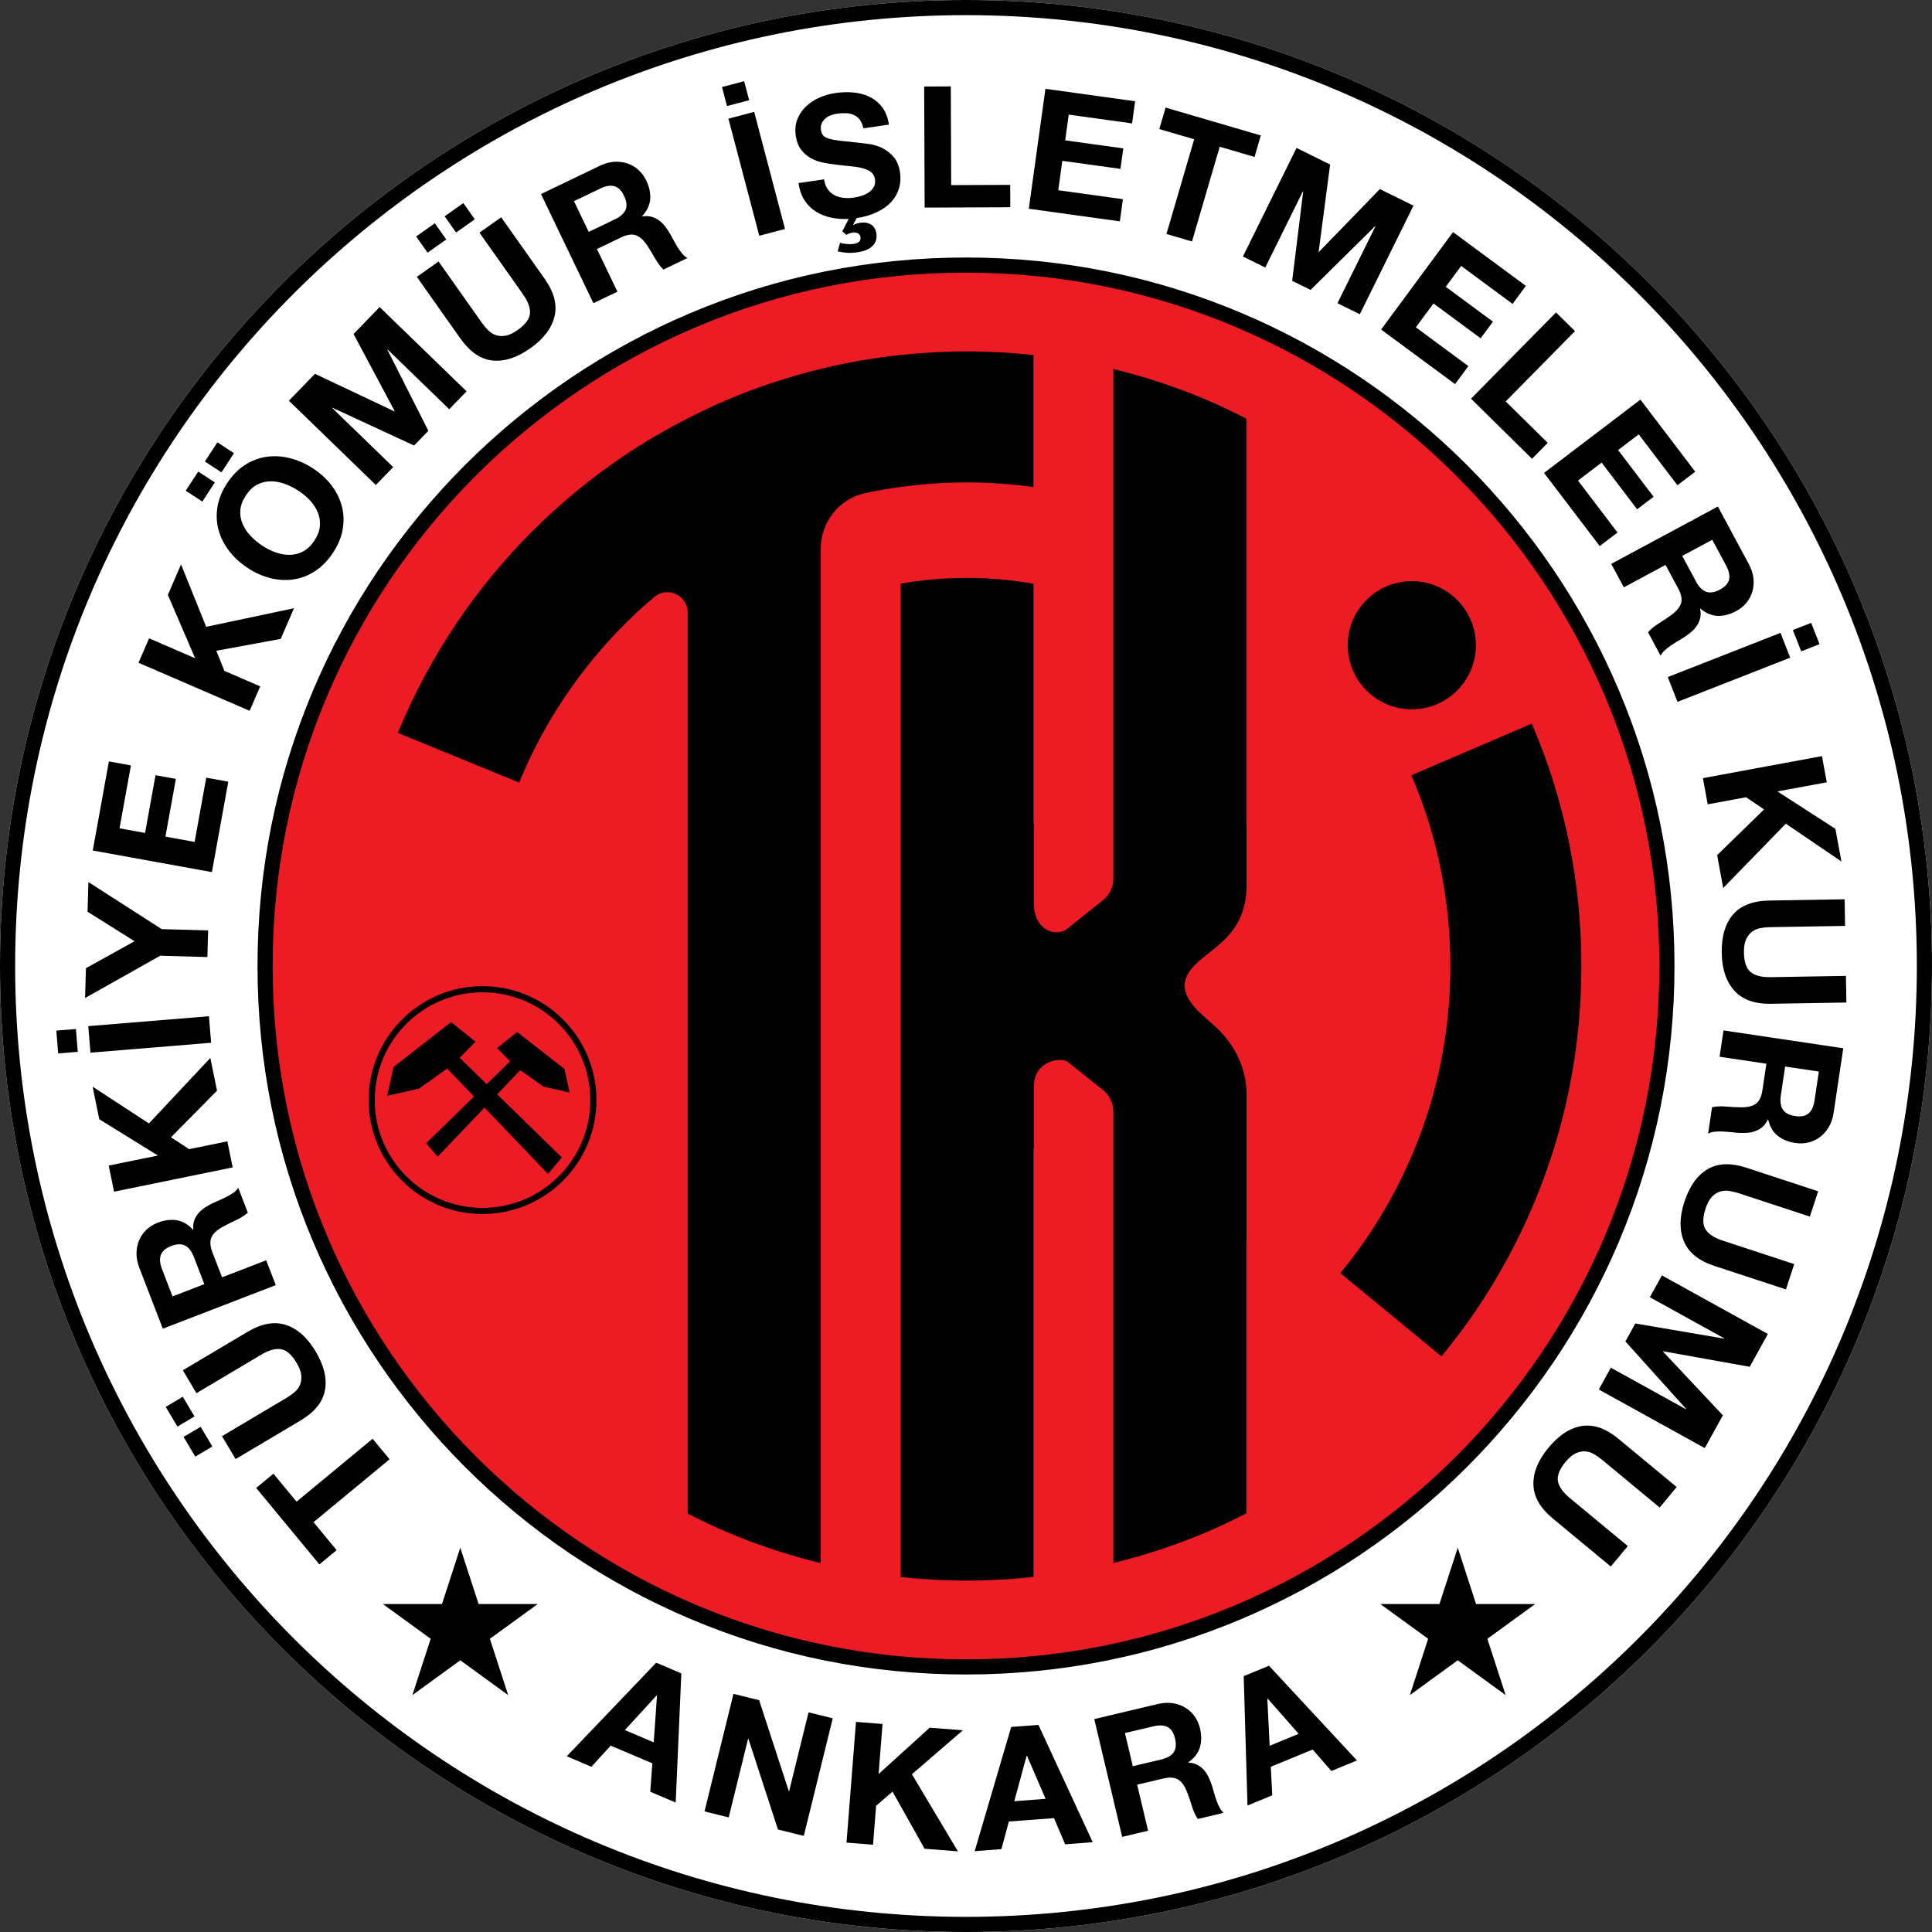
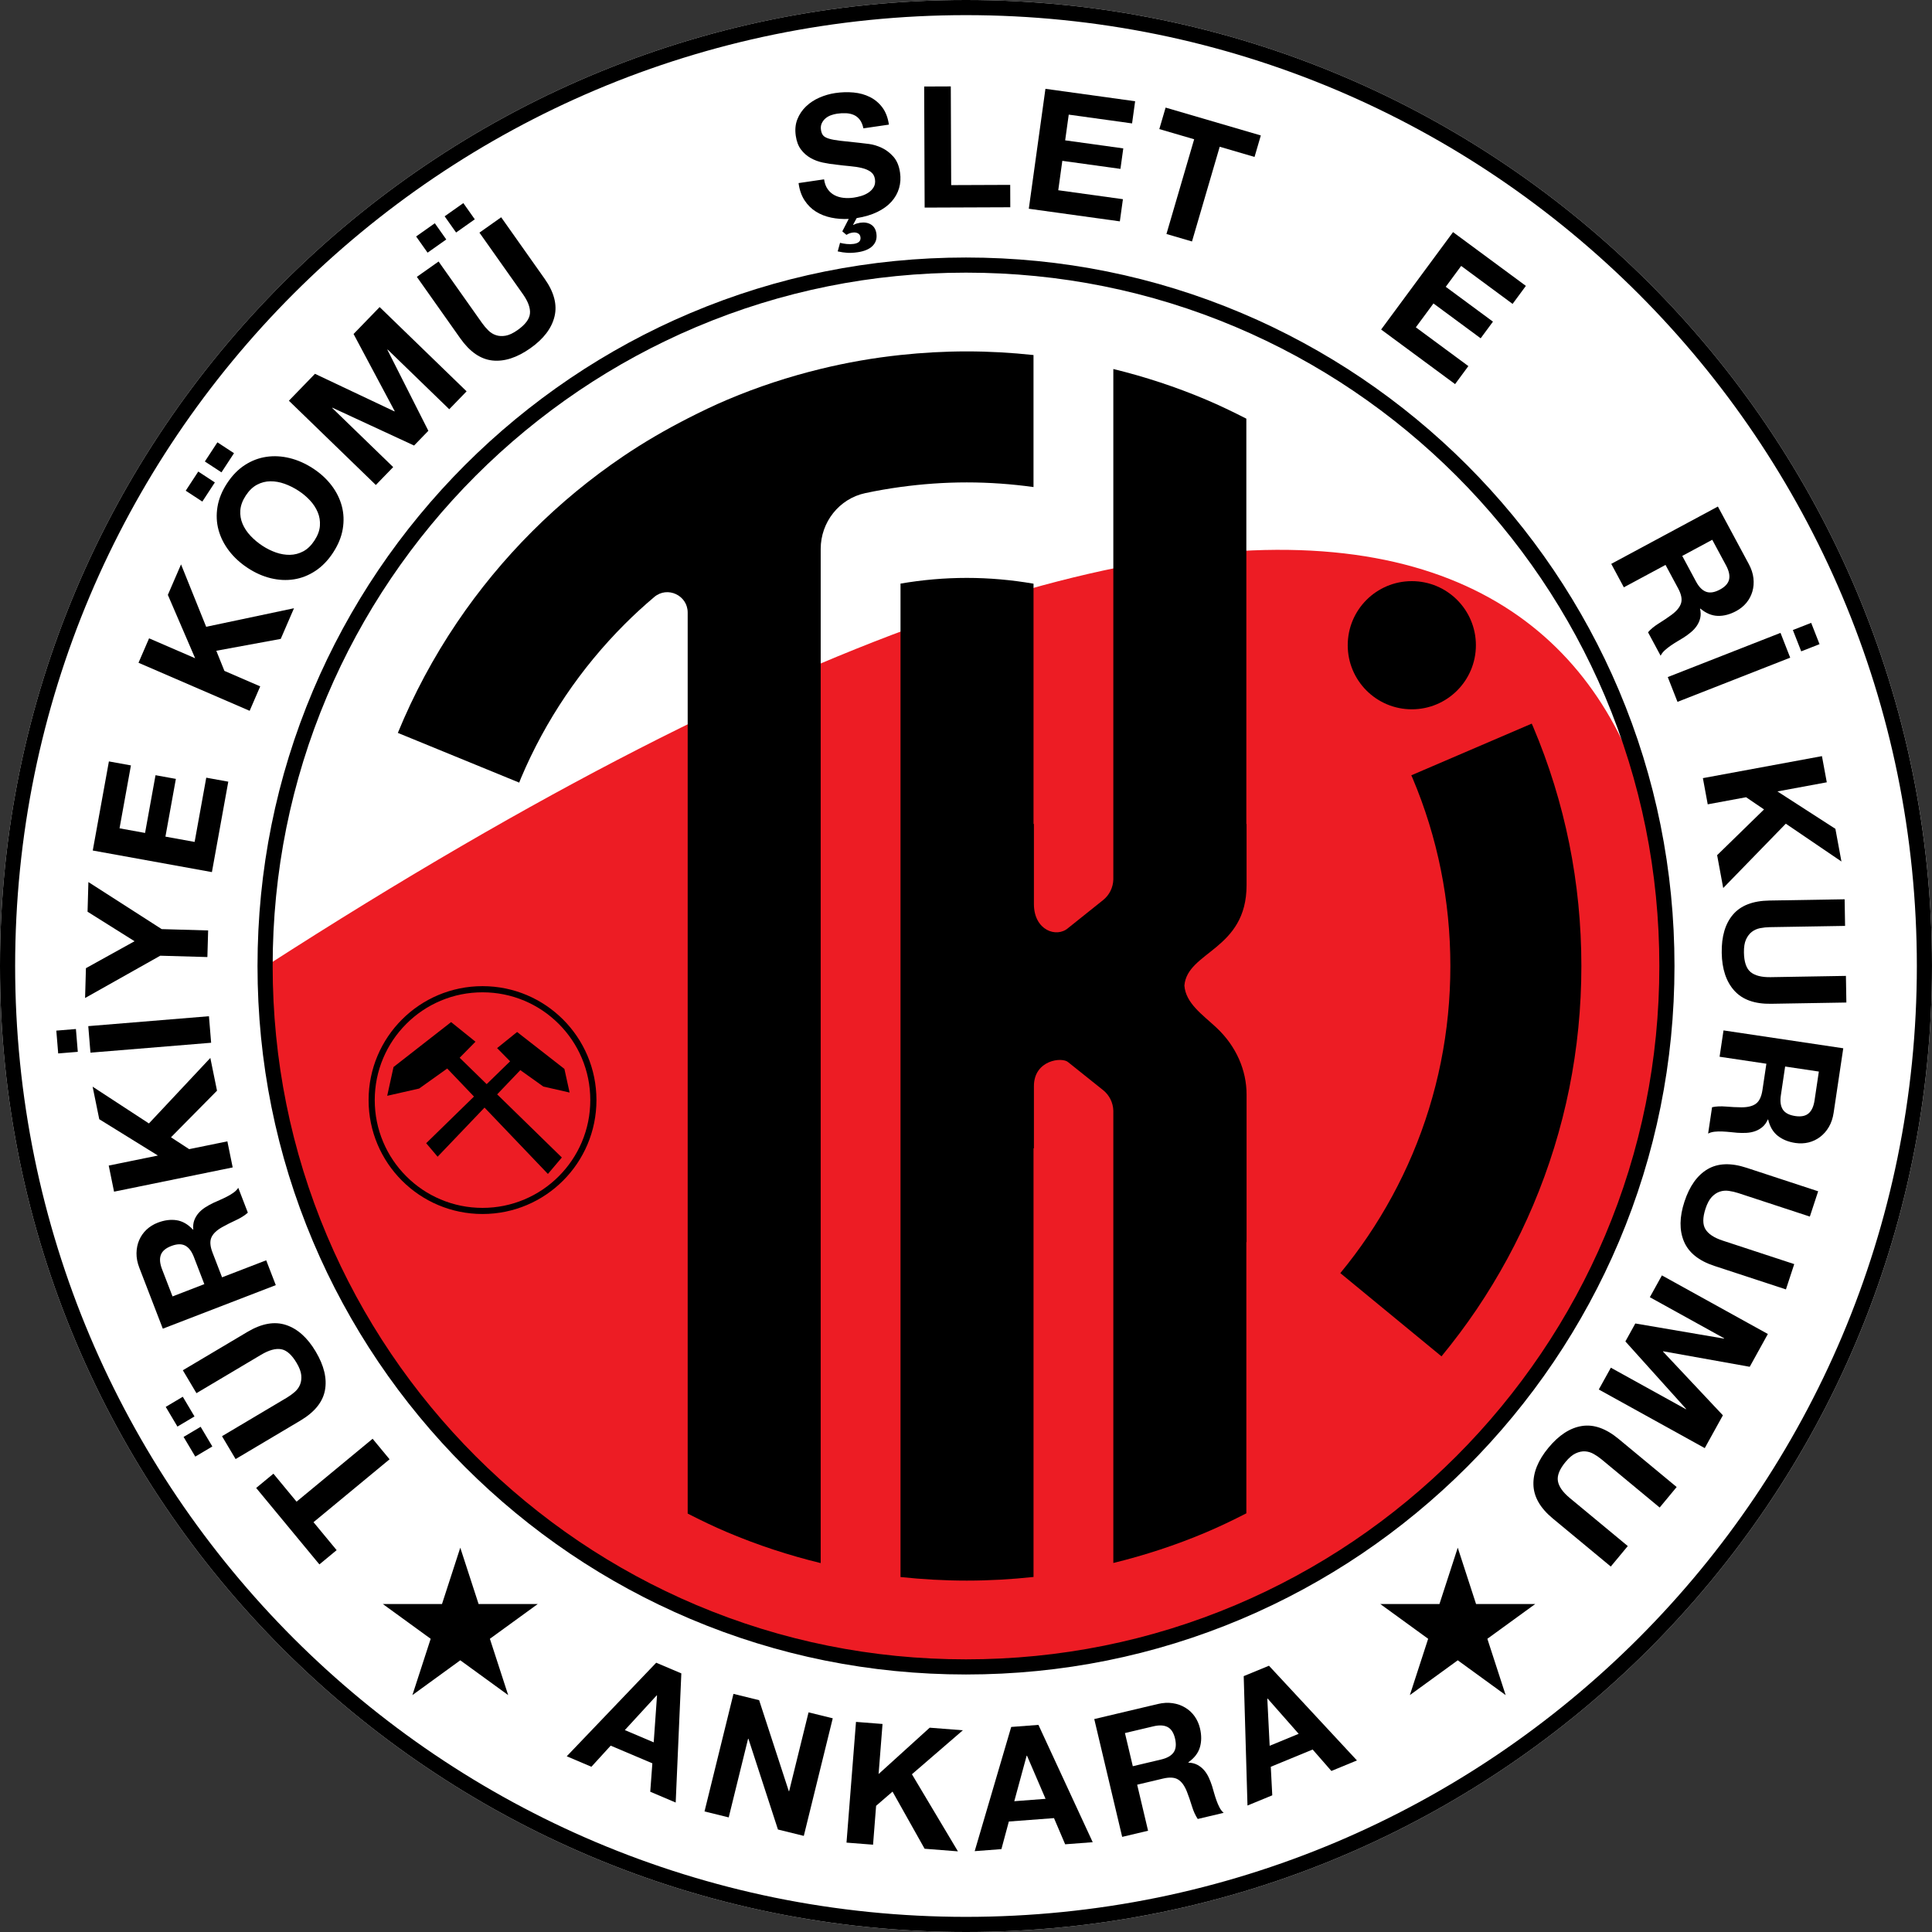
<svg xmlns="http://www.w3.org/2000/svg" version="1.1" id="Layer_1" x="0px" y="0px" width="198.425px" height="198.425px" viewBox="0 0 198.425 198.425" enable-background="new 0 0 198.425 198.425" xml:space="preserve">
  <rect x="0" y="0" width="198.425" height="198.425" fill="#333333" stroke="none" />
  <path fill="#FFFFFF" d="M99.212,0C44.419,0,0,44.419,0,99.211c0,54.795,44.419,99.214,99.212,99.214  c54.794,0,99.213-44.419,99.213-99.214C198.425,44.419,154.006,0,99.212,0" />
-   <path fill="#ED1C24" d="M171.303,99.212c0,39.757-32.229,71.987-71.985,71.987c-39.758,0-71.987-32.23-71.987-71.987  s32.229-71.987,71.987-71.987C139.074,27.226,171.303,59.456,171.303,99.212" />
+   <path fill="#ED1C24" d="M171.303,99.212c0,39.757-32.229,71.987-71.985,71.987c-39.758,0-71.987-32.23-71.987-71.987  C139.074,27.226,171.303,59.456,171.303,99.212" />
  <path d="M157.462,74.649c-0.047-0.111-0.102-0.219-0.147-0.329l-12.368,5.308c0.037,0.086,0.079,0.17,0.117,0.257  c2.585,6.111,3.895,12.614,3.895,19.327s-1.31,13.215-3.895,19.328c-1.244,2.938-2.784,5.774-4.577,8.429  c-0.88,1.303-1.826,2.568-2.83,3.785l10.391,8.549c1.276-1.55,2.479-3.157,3.601-4.813c2.278-3.374,4.234-6.979,5.814-10.715  c3.285-7.767,4.951-16.03,4.951-24.563S160.747,82.417,157.462,74.649" />
  <path d="M99.291,49.545c2.313,0,4.601,0.167,6.855,0.477V36.465c-2.263-0.243-4.548-0.375-6.855-0.375  c-2.29,0-4.559,0.129-6.805,0.369c-2.772,0.294-5.506,0.773-8.197,1.429c-3.256,0.793-6.45,1.837-9.561,3.153  c-1.389,0.587-2.752,1.244-4.1,1.933c-2.276,1.163-4.495,2.451-6.614,3.883c-3.347,2.261-6.495,4.859-9.358,7.721  c-2.862,2.862-5.46,6.01-7.721,9.358c-2.403,3.557-4.448,7.371-6.07,11.324c0.003,0.007,0.004,0.011,0.007,0.017l12.453,5.101  c0.068-0.164,0.125-0.33,0.194-0.493c1.243-2.939,2.783-5.775,4.576-8.429c1.779-2.635,3.823-5.112,6.075-7.364  c0.969-0.968,1.981-1.896,3.03-2.78c1.353-1.142,3.428-0.169,3.428,1.601v8.615v15.935v39.434v12.867v15.687  c1.348,0.69,2.711,1.347,4.1,1.934c3.111,1.315,6.305,2.359,9.561,3.152v-13.964v-10.426V93.058v-30.78v-5.901  c0-2.749,1.899-5.164,4.588-5.734c1.193-0.254,2.396-0.462,3.609-0.628C94.726,49.71,96.994,49.545,99.291,49.545" />
  <path d="M128.005,71.582V58.697V42.999c-1.364-0.698-2.744-1.363-4.151-1.959c-3.095-1.309-6.271-2.349-9.51-3.141v13.97v10.43  v28.03c-0.023,0.82-0.4,1.593-1.048,2.111l-3.579,2.863c-1.199,1.065-3.529,0.241-3.529-2.448v-4.381v-3.852h-0.04V59.948  c-2.247-0.388-4.535-0.595-6.856-0.595c-2.304,0-4.574,0.204-6.805,0.586v24.683v11.793v0.528v20.992v20.55v9.924v13.559  c2.247,0.237,4.515,0.368,6.805,0.368c2.307,0,4.593-0.133,6.856-0.375v-13.558v-9.926v-20.542h0.04v-6.387  c0-2.69,2.918-3.026,3.529-2.448l3.579,2.862c0.647,0.518,1.024,1.291,1.048,2.11v22.053v10.431v13.969  c3.238-0.792,6.415-1.832,9.51-3.141c1.407-0.596,2.787-1.261,4.151-1.959v-15.698v-12.153h0.023v-15.172  c0-2.435-1.03-4.94-3.124-6.886c-1.4-1.302-3.139-2.491-3.261-4.3c0.297-3.513,6.385-3.651,6.385-10.304v-2.345v-3.945h-0.023  V71.582z" />
  <path d="M99.212,1.555c6.627,0,13.249,0.668,19.685,1.984c6.268,1.283,12.435,3.197,18.328,5.69  c5.786,2.447,11.367,5.476,16.588,9.003c5.171,3.494,10.034,7.506,14.453,11.926c4.421,4.42,8.433,9.283,11.926,14.454  c3.527,5.221,6.557,10.802,9.004,16.588c2.493,5.893,4.408,12.06,5.689,18.329c1.316,6.434,1.984,13.056,1.984,19.683  c0,6.629-0.668,13.251-1.984,19.684c-1.281,6.27-3.196,12.437-5.689,18.33c-2.447,5.786-5.477,11.367-9.004,16.587  c-3.493,5.172-7.505,10.035-11.926,14.455c-4.419,4.42-9.282,8.431-14.453,11.925c-5.221,3.528-10.802,6.557-16.588,9.004  c-5.894,2.492-12.061,4.407-18.328,5.69c-6.436,1.315-13.058,1.983-19.685,1.983c-6.626,0-13.249-0.668-19.683-1.983  c-6.269-1.283-12.436-3.198-18.329-5.69c-5.786-2.447-11.367-5.476-16.588-9.004c-5.171-3.494-10.034-7.505-14.454-11.925  c-4.419-4.42-8.431-9.283-11.925-14.455c-3.527-5.22-6.557-10.801-9.004-16.587c-2.493-5.894-4.407-12.061-5.689-18.33  c-1.317-6.433-1.985-13.055-1.985-19.684c0-6.626,0.668-13.249,1.985-19.683C4.822,73.26,6.736,67.093,9.229,61.2  c2.447-5.786,5.477-11.367,9.004-16.588c3.494-5.171,7.506-10.034,11.925-14.454c4.42-4.42,9.283-8.432,14.454-11.926  c5.221-3.527,10.802-6.556,16.588-9.003c5.893-2.493,12.06-4.407,18.329-5.69C85.963,2.223,92.586,1.555,99.212,1.555 M99.212,0  C44.419,0,0,44.419,0,99.211c0,54.795,44.419,99.214,99.212,99.214c54.794,0,99.212-44.419,99.212-99.214  C198.424,44.419,154.006,0,99.212,0" />
  <polygon points="34.574,159.207 32.803,160.672 26.31,152.82 28.082,151.355 30.457,154.228 38.269,147.768 40.011,149.875   32.199,156.335 " />
  <path d="M17.022,144.494l1.752-1.041l1.201,2.022l-1.751,1.041L17.022,144.494z M29.376,136.082c1.184,0.391,2.2,1.3,3.048,2.727  c0.86,1.448,1.176,2.775,0.949,3.984s-1.07,2.245-2.527,3.111l-6.648,3.949l-1.397-2.35l6.648-3.949  c0.29-0.173,0.56-0.367,0.809-0.582c0.25-0.216,0.435-0.468,0.555-0.755s0.162-0.614,0.128-0.979  c-0.034-0.364-0.194-0.787-0.479-1.265c-0.498-0.839-1.029-1.307-1.593-1.404c-0.564-0.097-1.245,0.092-2.044,0.566l-6.648,3.95  l-1.397-2.352l6.648-3.95C26.876,135.926,28.191,135.69,29.376,136.082 M18.855,147.579l1.752-1.041l1.201,2.021l-1.752,1.041  L18.855,147.579z" />
  <path d="M14.309,130.206c-0.2-0.52-0.297-1.021-0.29-1.503c0.008-0.481,0.1-0.927,0.277-1.339c0.178-0.411,0.429-0.769,0.753-1.074  c0.324-0.304,0.708-0.544,1.152-0.715c0.683-0.262,1.329-0.346,1.938-0.252c0.609,0.095,1.169,0.418,1.679,0.968l0.033-0.012  c-0.034-0.348-0.002-0.66,0.097-0.935c0.1-0.273,0.246-0.523,0.44-0.748c0.193-0.224,0.425-0.422,0.695-0.595  c0.269-0.172,0.546-0.325,0.83-0.46c0.181-0.082,0.393-0.176,0.638-0.283c0.245-0.105,0.492-0.224,0.742-0.351  c0.249-0.127,0.479-0.265,0.689-0.415c0.21-0.149,0.373-0.315,0.49-0.497l0.983,2.552c-0.314,0.282-0.719,0.538-1.216,0.768  c-0.497,0.229-0.965,0.465-1.406,0.71c-0.573,0.32-0.946,0.675-1.12,1.065c-0.173,0.392-0.136,0.905,0.11,1.544l0.983,2.553  l4.535-1.747l0.983,2.55l-11.603,4.473L14.309,130.206z M19.909,129.092c-0.226-0.585-0.524-0.974-0.897-1.166  c-0.373-0.191-0.852-0.176-1.437,0.051c-0.563,0.217-0.916,0.52-1.058,0.912c-0.142,0.39-0.1,0.878,0.125,1.463l1.078,2.796  l3.266-1.261L19.909,129.092z" />
  <polygon points="11.167,119.709 16.219,118.678 10.195,114.949 9.512,111.605 15.296,115.383 21.602,108.654 22.288,112.017   17.561,116.805 19.427,118.023 23.352,117.221 23.898,119.899 11.714,122.39 " />
  <path d="M5.977,108.193l-0.193-2.343l2.013-0.166l0.193,2.344L5.977,108.193z M9.29,108.113l-0.224-2.725l12.394-1.018l0.224,2.725  L9.29,108.113z" />
  <polygon points="8.738,102.5 8.826,99.436 13.819,96.669 8.992,93.638 9.079,90.591 16.607,95.424 21.377,95.561 21.299,98.294   16.459,98.156 " />
  <polygon points="11.185,78.201 13.447,78.611 12.277,85.072 14.899,85.547 15.973,79.617 18.063,79.996 16.99,85.926 19.989,86.469   21.184,79.871 23.446,80.281 21.764,89.569 9.527,87.352 " />
  <polygon points="15.311,65.559 20.042,67.605 17.239,61.099 18.594,57.965 21.174,64.374 30.195,62.469 28.833,65.618   22.216,66.836 23.048,68.904 26.725,70.494 25.64,73.004 14.226,68.069 " />
  <path d="M20.363,48.43l1.704,1.117l-1.287,1.967l-1.705-1.116L20.363,48.43z M22.329,45.429l1.705,1.116l-1.288,1.967l-1.705-1.116  L22.329,45.429z M23.53,56.582c-0.512-0.669-0.874-1.384-1.083-2.145c-0.209-0.762-0.246-1.553-0.112-2.374  c0.135-0.82,0.463-1.629,0.984-2.425c0.528-0.807,1.14-1.434,1.835-1.881c0.695-0.447,1.434-0.727,2.215-0.84  c0.782-0.113,1.581-0.068,2.4,0.135c0.818,0.202,1.615,0.558,2.392,1.066c0.758,0.497,1.388,1.076,1.892,1.738  c0.503,0.662,0.854,1.371,1.054,2.126c0.2,0.756,0.231,1.539,0.094,2.352c-0.136,0.813-0.468,1.622-0.996,2.429  c-0.521,0.796-1.129,1.422-1.822,1.877c-0.693,0.456-1.426,0.743-2.198,0.862c-0.772,0.119-1.562,0.08-2.37-0.115  c-0.809-0.197-1.592-0.543-2.35-1.039C24.688,57.84,24.043,57.25,23.53,56.582 M28.338,56.742c0.48,0.168,0.958,0.249,1.435,0.242  c0.476-0.008,0.932-0.126,1.366-0.355s0.82-0.601,1.157-1.116s0.524-1.017,0.56-1.507c0.036-0.49-0.038-0.954-0.222-1.394  c-0.184-0.44-0.449-0.846-0.795-1.218c-0.346-0.372-0.738-0.701-1.175-0.987c-0.457-0.299-0.932-0.538-1.427-0.716  c-0.494-0.178-0.982-0.264-1.463-0.26s-0.939,0.121-1.373,0.35c-0.435,0.229-0.821,0.601-1.158,1.115  c-0.337,0.515-0.523,1.018-0.56,1.508c-0.036,0.489,0.041,0.956,0.23,1.399c0.188,0.442,0.464,0.855,0.824,1.236  c0.361,0.382,0.769,0.723,1.226,1.021C27.4,56.346,27.859,56.574,28.338,56.742" />
  <polygon points="32.349,38.392 40.514,42.254 40.538,42.229 36.312,34.302 38.991,31.538 47.921,40.192 46.14,42.031 39.811,35.897   39.786,35.922 43.994,44.244 42.527,45.758 34.14,41.874 34.116,41.899 40.382,47.972 38.6,49.81 29.67,41.156 " />
  <path d="M44.658,22.929l1.176,1.665l-1.92,1.356l-1.176-1.664L44.658,22.929z M56.95,32.509c-0.296,1.212-1.122,2.297-2.478,3.255  c-1.375,0.971-2.674,1.391-3.897,1.26c-1.222-0.131-2.323-0.889-3.301-2.273l-4.462-6.316l2.233-1.577l4.462,6.315  c0.194,0.275,0.409,0.529,0.644,0.76c0.235,0.233,0.5,0.397,0.796,0.493c0.296,0.098,0.624,0.114,0.985,0.051  c0.361-0.063,0.769-0.255,1.224-0.576c0.796-0.563,1.221-1.13,1.273-1.7c0.052-0.57-0.19-1.234-0.726-1.993l-4.462-6.315  l2.233-1.578l4.462,6.315C56.908,30.005,57.246,31.298,56.95,32.509 M47.587,20.859l1.176,1.665l-1.92,1.356l-1.176-1.664  L47.587,20.859z" />
-   <path d="M61.607,17.026c0.502-0.241,0.994-0.378,1.475-0.409c0.48-0.031,0.933,0.025,1.356,0.169  c0.424,0.145,0.801,0.366,1.131,0.665c0.33,0.298,0.599,0.662,0.805,1.091c0.316,0.66,0.452,1.297,0.406,1.911  c-0.046,0.615-0.323,1.199-0.83,1.752l0.015,0.031c0.344-0.062,0.657-0.054,0.938,0.023c0.282,0.077,0.542,0.203,0.781,0.378  c0.239,0.175,0.455,0.39,0.648,0.645c0.193,0.255,0.368,0.519,0.525,0.791c0.096,0.174,0.207,0.378,0.333,0.613  c0.126,0.236,0.263,0.473,0.41,0.711c0.147,0.239,0.303,0.457,0.468,0.655c0.166,0.197,0.344,0.346,0.535,0.448l-2.465,1.184  c-0.307-0.29-0.594-0.674-0.862-1.151c-0.268-0.476-0.541-0.925-0.82-1.345c-0.366-0.545-0.75-0.889-1.152-1.031  c-0.403-0.141-0.913-0.063-1.531,0.234l-2.464,1.184l2.104,4.38l-2.465,1.184l-5.385-11.209L61.607,17.026z M63.164,22.52  c0.565-0.271,0.929-0.601,1.09-0.988c0.162-0.387,0.108-0.863-0.164-1.428c-0.261-0.544-0.593-0.871-0.993-0.981  c-0.401-0.11-0.884-0.03-1.449,0.242l-2.7,1.297l1.516,3.155L63.164,22.52z" />
-   <path d="M74.154,8.938l2.273-0.599l0.515,1.953l-2.274,0.6L74.154,8.938z M74.812,12.187l2.644-0.697l3.169,12.025l-2.644,0.696  L74.812,12.187z" />
  <path d="M86.276,24.939c0.195,0.053,0.421,0.094,0.678,0.121c0.256,0.026,0.499,0.024,0.729-0.01  c0.517-0.076,0.747-0.309,0.69-0.699c-0.027-0.184-0.117-0.315-0.269-0.392c-0.152-0.078-0.331-0.102-0.538-0.071  c-0.127,0.018-0.237,0.046-0.332,0.083c-0.094,0.037-0.195,0.088-0.303,0.151l-0.423-0.361l0.659-1.276  c-0.618,0.032-1.217-0.013-1.797-0.133c-0.581-0.121-1.104-0.326-1.569-0.616c-0.465-0.29-0.856-0.678-1.174-1.166  c-0.317-0.487-0.521-1.076-0.61-1.767l2.619-0.384c0.06,0.414,0.186,0.754,0.378,1.019c0.191,0.266,0.423,0.469,0.697,0.611  c0.273,0.142,0.579,0.232,0.919,0.27c0.34,0.038,0.694,0.031,1.062-0.023c0.241-0.035,0.497-0.093,0.766-0.173  c0.27-0.081,0.517-0.196,0.742-0.347c0.224-0.149,0.402-0.337,0.534-0.562c0.131-0.224,0.174-0.492,0.129-0.802  c-0.049-0.333-0.195-0.588-0.438-0.763c-0.242-0.176-0.546-0.308-0.911-0.395c-0.365-0.087-0.773-0.151-1.225-0.19  c-0.451-0.04-0.91-0.09-1.377-0.151c-0.476-0.048-0.945-0.12-1.405-0.217c-0.46-0.097-0.882-0.256-1.266-0.475  c-0.384-0.22-0.711-0.509-0.981-0.869c-0.27-0.359-0.446-0.826-0.53-1.401c-0.093-0.632-0.038-1.2,0.164-1.705  c0.202-0.505,0.498-0.944,0.89-1.318c0.391-0.374,0.851-0.676,1.381-0.906c0.529-0.23,1.07-0.385,1.622-0.466  c0.643-0.094,1.271-0.113,1.884-0.055c0.612,0.057,1.172,0.212,1.679,0.467c0.506,0.254,0.931,0.612,1.274,1.072  c0.343,0.461,0.567,1.046,0.671,1.759l-2.62,0.383c-0.076-0.364-0.198-0.658-0.366-0.879c-0.167-0.222-0.37-0.386-0.609-0.492  c-0.238-0.106-0.505-0.167-0.8-0.183c-0.296-0.015-0.605,0.001-0.927,0.048c-0.218,0.032-0.433,0.087-0.644,0.165  c-0.212,0.078-0.398,0.187-0.56,0.328c-0.161,0.141-0.286,0.309-0.375,0.504s-0.115,0.418-0.077,0.671  c0.035,0.241,0.109,0.43,0.223,0.566c0.113,0.136,0.315,0.247,0.603,0.334c0.289,0.087,0.68,0.159,1.176,0.216  c0.495,0.056,1.142,0.126,1.94,0.208c0.238,0.024,0.57,0.064,0.995,0.119c0.424,0.055,0.856,0.186,1.297,0.391  c0.441,0.206,0.841,0.508,1.198,0.907c0.358,0.4,0.587,0.944,0.688,1.634c0.082,0.563,0.049,1.099-0.099,1.607  c-0.149,0.509-0.408,0.969-0.775,1.381c-0.369,0.412-0.851,0.764-1.448,1.057c-0.597,0.292-1.308,0.505-2.133,0.637l-0.36,0.669  l0.04,0.029c0.096-0.061,0.209-0.11,0.339-0.146c0.129-0.037,0.24-0.062,0.332-0.075c0.448-0.066,0.824-0.003,1.128,0.187  c0.303,0.19,0.486,0.498,0.548,0.923c0.074,0.506-0.055,0.926-0.387,1.263c-0.332,0.335-0.843,0.554-1.533,0.655  c-0.402,0.058-0.757,0.078-1.064,0.059c-0.309-0.02-0.639-0.068-0.99-0.146L86.276,24.939z" />
  <polygon points="97.651,8.875 97.691,19.012 103.753,18.988 103.761,21.287 94.965,21.321 94.917,8.886 " />
  <polygon points="116.583,10.398 116.269,12.675 109.764,11.773 109.397,14.414 115.366,15.241 115.075,17.345 109.105,16.519   108.688,19.538 115.329,20.458 115.013,22.735 105.663,21.439 107.371,9.122 " />
  <polygon points="119.067,13.257 119.714,11.05 129.492,13.911 128.847,16.118 125.27,15.071 122.423,24.8 119.799,24.032   122.646,14.303 " />
-   <polygon points="136.61,16.898 135.431,25.854 135.463,25.87 141.717,19.42 145.168,21.125 139.66,32.274 137.364,31.142   141.268,23.239 141.236,23.225 134.601,29.775 132.712,28.842 133.843,19.669 133.812,19.653 129.947,27.478 127.652,26.343   133.159,15.193 " />
  <polygon points="156.715,29.362 155.35,31.212 150.068,27.312 148.485,29.456 153.333,33.035 152.071,34.744 147.223,31.166   145.413,33.618 150.808,37.6 149.443,39.45 141.848,33.844 149.233,23.839 " />
-   <polygon points="161.757,34.01 154.642,41.229 158.958,45.484 157.345,47.121 151.08,40.947 159.81,32.091 " />
-   <polygon points="174.109,48.445 172.279,49.837 168.305,44.611 166.184,46.223 169.831,51.02 168.14,52.306 164.492,47.509   162.066,49.355 166.125,54.692 164.296,56.084 158.581,48.57 168.479,41.042 " />
  <path d="M179.609,57.93c0.265,0.491,0.423,0.976,0.477,1.455c0.052,0.479,0.017,0.933-0.108,1.363  c-0.125,0.429-0.329,0.816-0.612,1.16c-0.283,0.343-0.635,0.628-1.054,0.853c-0.644,0.347-1.275,0.511-1.89,0.493  c-0.617-0.019-1.212-0.269-1.788-0.75l-0.031,0.016c0.077,0.341,0.084,0.653,0.021,0.939c-0.064,0.284-0.179,0.55-0.343,0.797  c-0.164,0.246-0.369,0.472-0.615,0.676c-0.245,0.205-0.502,0.392-0.767,0.561c-0.169,0.103-0.367,0.223-0.597,0.36  c-0.23,0.137-0.461,0.284-0.692,0.442c-0.231,0.157-0.441,0.323-0.632,0.498c-0.19,0.174-0.331,0.359-0.424,0.554l-1.295-2.409  c0.275-0.32,0.646-0.624,1.11-0.913c0.465-0.289,0.899-0.582,1.307-0.88c0.528-0.39,0.854-0.789,0.978-1.198  s0.022-0.915-0.303-1.519l-1.294-2.408l-4.28,2.301l-1.295-2.409l10.953-5.888L179.609,57.93z M174.193,59.735  c0.297,0.552,0.643,0.9,1.036,1.044s0.866,0.068,1.419-0.229c0.531-0.285,0.844-0.631,0.937-1.036  c0.091-0.405-0.012-0.884-0.309-1.437l-1.419-2.638l-3.083,1.657L174.193,59.735z" />
  <path d="M182.866,64.999l0.996,2.546l-11.576,4.539l-0.999-2.546L182.866,64.999z M186.016,63.97l0.858,2.189l-1.88,0.737  l-0.859-2.189L186.016,63.97z" />
  <polygon points="187.619,80.346 182.551,81.283 188.503,85.124 189.124,88.48 183.41,84.596 176.981,91.205 176.357,87.831   181.174,83.132 179.33,81.879 175.391,82.608 174.894,79.918 187.122,77.658 " />
  <path d="M178.122,101.745c-0.835-0.927-1.266-2.22-1.293-3.879c-0.028-1.684,0.356-2.994,1.153-3.93  c0.797-0.937,2.043-1.419,3.738-1.447l7.732-0.129l0.045,2.734l-7.73,0.129c-0.337,0.005-0.667,0.04-0.992,0.103  c-0.324,0.064-0.609,0.191-0.855,0.38c-0.247,0.19-0.444,0.452-0.597,0.786c-0.151,0.333-0.222,0.778-0.213,1.336  c0.016,0.975,0.245,1.644,0.687,2.009c0.441,0.363,1.126,0.538,2.056,0.522l7.731-0.13l0.046,2.735l-7.732,0.129  C180.215,103.121,178.956,102.672,178.122,101.745" />
  <path d="M188.321,114.295c-0.083,0.552-0.246,1.033-0.489,1.449c-0.243,0.415-0.545,0.759-0.902,1.027  c-0.357,0.27-0.752,0.457-1.185,0.564c-0.433,0.104-0.884,0.122-1.354,0.053c-0.723-0.108-1.327-0.354-1.81-0.737  c-0.483-0.383-0.811-0.939-0.983-1.67l-0.035-0.005c-0.141,0.319-0.323,0.574-0.545,0.764c-0.222,0.19-0.472,0.334-0.752,0.435  c-0.278,0.099-0.578,0.156-0.897,0.174c-0.319,0.016-0.636,0.013-0.948-0.01c-0.198-0.019-0.43-0.04-0.695-0.068  c-0.265-0.028-0.539-0.048-0.818-0.061c-0.279-0.014-0.549-0.006-0.805,0.021c-0.257,0.027-0.479,0.09-0.671,0.191l0.404-2.705  c0.412-0.092,0.891-0.113,1.436-0.068c0.545,0.047,1.069,0.073,1.573,0.077c0.658,0.003,1.158-0.121,1.5-0.374  c0.343-0.255,0.565-0.721,0.666-1.398l0.404-2.705l-4.807-0.717l0.404-2.704l12.299,1.835L188.321,114.295z M182.901,112.5  c-0.093,0.62-0.023,1.105,0.205,1.457c0.23,0.353,0.654,0.573,1.274,0.666c0.597,0.09,1.054-0.002,1.369-0.271  c0.316-0.271,0.521-0.715,0.613-1.335l0.442-2.963l-3.463-0.518L182.901,112.5z" />
  <path d="M172.95,127.504c-0.484-1.147-0.467-2.512,0.051-4.09c0.525-1.599,1.317-2.711,2.378-3.334  c1.061-0.624,2.396-0.671,4.008-0.141l7.346,2.412l-0.854,2.597l-7.347-2.412c-0.32-0.104-0.644-0.18-0.971-0.227  c-0.327-0.046-0.638-0.021-0.933,0.079c-0.296,0.098-0.569,0.279-0.821,0.546c-0.252,0.265-0.464,0.663-0.639,1.191  c-0.305,0.928-0.308,1.636-0.01,2.124s0.888,0.878,1.771,1.167l7.347,2.413l-0.853,2.599l-7.348-2.412  C174.477,129.491,173.435,128.654,172.95,127.504" />
  <polygon points="179.705,140.375 170.813,138.782 170.797,138.813 176.948,145.359 175.086,148.728 164.203,142.708   165.442,140.469 173.154,144.734 173.172,144.703 166.935,137.771 167.954,135.927 177.065,137.482 177.082,137.452   169.446,133.229 170.686,130.989 181.567,137.007 " />
  <path d="M157.489,152.477c-0.03-1.246,0.483-2.51,1.543-3.787c1.074-1.298,2.219-2.041,3.435-2.233  c1.214-0.193,2.474,0.251,3.779,1.334l5.955,4.933l-1.745,2.106l-5.955-4.935c-0.259-0.215-0.532-0.402-0.819-0.565  c-0.288-0.163-0.587-0.252-0.897-0.269s-0.632,0.054-0.964,0.208s-0.676,0.446-1.031,0.876c-0.622,0.751-0.884,1.408-0.786,1.973  c0.099,0.563,0.506,1.142,1.221,1.734l5.955,4.935l-1.745,2.104l-5.954-4.934C158.183,154.883,157.52,153.723,157.489,152.477" />
  <path d="M99.212,28.002c9.626,0,18.948,1.879,27.709,5.585c4.214,1.782,8.28,3.989,12.085,6.56c3.777,2.551,7.329,5.483,10.56,8.712  c3.229,3.23,6.159,6.782,8.711,10.558c2.571,3.806,4.778,7.872,6.561,12.085c3.705,8.761,5.584,18.084,5.584,27.711  c0,9.624-1.879,18.947-5.584,27.708c-1.782,4.214-3.989,8.279-6.561,12.085c-2.552,3.776-5.482,7.329-8.711,10.56  c-3.23,3.228-6.782,6.16-10.56,8.712c-3.805,2.57-7.871,4.776-12.085,6.559c-8.761,3.706-18.083,5.585-27.709,5.585  c-9.625,0-18.948-1.879-27.709-5.585c-4.213-1.782-8.279-3.988-12.085-6.559c-3.776-2.552-7.329-5.483-10.558-8.712  c-3.23-3.23-6.161-6.783-8.712-10.56c-2.571-3.806-4.778-7.872-6.56-12.085c-3.706-8.761-5.584-18.084-5.584-27.708  c0-9.627,1.878-18.95,5.584-27.711c1.782-4.213,3.989-8.279,6.56-12.085c2.552-3.776,5.482-7.329,8.712-10.558  c3.229-3.229,6.782-6.161,10.558-8.712c3.806-2.571,7.872-4.778,12.085-6.56C80.264,29.882,89.587,28.002,99.212,28.002   M99.212,26.448c-9.834,0-19.361,1.92-28.314,5.708c-4.307,1.821-8.461,4.076-12.351,6.704c-3.858,2.607-7.487,5.601-10.787,8.9  c-3.299,3.3-6.294,6.929-8.901,10.788c-2.626,3.889-4.882,8.044-6.703,12.35c-3.787,8.953-5.708,18.48-5.708,28.316  c0,9.833,1.921,19.36,5.708,28.314c1.821,4.305,4.077,8.461,6.703,12.349c2.607,3.86,5.602,7.488,8.901,10.788  c3.3,3.299,6.929,6.294,10.788,8.901c3.888,2.627,8.043,4.882,12.35,6.704c8.953,3.787,18.48,5.707,28.314,5.707  c9.835,0,19.361-1.92,28.315-5.707c4.306-1.822,8.461-4.077,12.35-6.704c3.858-2.607,7.488-5.603,10.787-8.901  c3.3-3.3,6.294-6.928,8.901-10.788c2.627-3.888,4.882-8.043,6.704-12.349c3.786-8.954,5.708-18.481,5.708-28.314  c0-9.836-1.922-19.363-5.708-28.316c-1.822-4.306-4.077-8.462-6.704-12.35c-2.607-3.859-5.602-7.488-8.901-10.788  c-3.299-3.299-6.929-6.293-10.787-8.9c-3.889-2.628-8.044-4.883-12.35-6.704C118.573,28.368,109.047,26.448,99.212,26.448" />
  <polygon points="47.273,158.955 49.153,164.738 55.232,164.738 50.313,168.311 52.192,174.094 47.273,170.52 42.355,174.094   44.233,168.311 39.315,164.738 45.396,164.738 " />
  <polygon points="149.718,158.955 151.597,164.738 157.677,164.738 152.758,168.311 154.637,174.094 149.718,170.52 144.799,174.094   146.678,168.311 141.759,164.738 147.839,164.738 " />
  <path d="M69.976,171.864l-0.579,13.265l-2.613-1.11L67,181.101l-4.28-1.815l-1.98,2.168l-2.533-1.076l9.188-9.609L69.976,171.864z   M67.139,178.947l0.34-4.813l-0.031-0.013l-3.275,3.566L67.139,178.947z" />
  <polygon points="77.967,174.617 81.013,183.959 81.047,183.967 83.042,175.866 85.527,176.478 82.554,188.554 79.899,187.899   76.866,178.58 76.833,178.571 74.842,186.655 72.357,186.043 75.33,173.968 " />
  <polygon points="90.64,177.06 90.236,182.201 95.484,177.442 98.889,177.708 93.659,182.224 98.383,190.142 94.962,189.874   91.667,184.007 89.98,185.464 89.667,189.458 86.94,189.245 87.914,176.846 " />
  <path d="M106.652,177.153l5.575,12.049l-2.831,0.215l-1.146-2.689l-4.637,0.35l-0.764,2.835l-2.744,0.208l3.75-12.755  L106.652,177.153z M107.384,184.748l-1.907-4.432l-0.035,0.003l-1.271,4.673L107.384,184.748z" />
  <path d="M118.911,175.01c0.542-0.129,1.052-0.157,1.528-0.085c0.476,0.071,0.905,0.223,1.289,0.455  c0.384,0.23,0.704,0.528,0.963,0.891s0.442,0.775,0.553,1.238c0.168,0.712,0.164,1.362-0.012,1.954  c-0.177,0.591-0.571,1.101-1.185,1.532l0.008,0.034c0.35,0.014,0.652,0.087,0.912,0.224c0.258,0.136,0.485,0.313,0.682,0.535  c0.195,0.224,0.36,0.479,0.495,0.77c0.135,0.291,0.249,0.586,0.344,0.885c0.057,0.19,0.123,0.412,0.194,0.67  c0.073,0.257,0.156,0.519,0.248,0.782c0.093,0.265,0.199,0.511,0.318,0.74c0.12,0.228,0.262,0.412,0.427,0.552l-2.661,0.63  c-0.237-0.349-0.437-0.786-0.597-1.308c-0.159-0.524-0.331-1.021-0.513-1.489c-0.241-0.612-0.542-1.03-0.906-1.253  c-0.363-0.226-0.879-0.258-1.545-0.101l-2.661,0.631l1.12,4.728l-2.66,0.631l-2.867-12.1L118.911,175.01z M119.259,180.708  c0.61-0.145,1.035-0.388,1.276-0.73c0.241-0.344,0.289-0.821,0.145-1.431c-0.14-0.588-0.393-0.979-0.761-1.172  c-0.368-0.192-0.857-0.218-1.467-0.072l-2.915,0.689l0.807,3.407L119.259,180.708z" />
  <path d="M130.329,171.078l9.035,9.727l-2.625,1.081l-1.923-2.202l-4.301,1.772l0.153,2.931l-2.545,1.048l-0.388-13.289  L130.329,171.078z M133.379,178.071l-3.188-3.621l-0.032,0.014l0.241,4.836L133.379,178.071z" />
  <path d="M49.557,101.915c1.495,0,2.944,0.292,4.309,0.868c1.317,0.559,2.502,1.356,3.518,2.373c1.017,1.018,1.815,2.2,2.373,3.52  c0.577,1.364,0.869,2.813,0.869,4.308c0,1.494-0.292,2.945-0.869,4.31c-0.558,1.316-1.356,2.502-2.373,3.518  c-1.016,1.018-2.201,1.816-3.518,2.372c-1.365,0.578-2.814,0.871-4.309,0.871c-1.495,0-2.944-0.293-4.309-0.871  c-1.317-0.556-2.502-1.354-3.518-2.372c-1.017-1.016-1.815-2.201-2.373-3.518c-0.577-1.364-0.869-2.815-0.869-4.31  c0-1.495,0.292-2.943,0.869-4.308c0.558-1.319,1.356-2.502,2.373-3.52c1.016-1.017,2.201-1.814,3.518-2.373  C46.613,102.207,48.062,101.915,49.557,101.915 M49.557,101.282c-6.462,0-11.701,5.239-11.701,11.701s5.239,11.7,11.701,11.7  s11.701-5.238,11.701-11.7S56.019,101.282,49.557,101.282" />
  <polygon points="53.438,109.907 55.805,111.594 58.5,112.208 57.966,109.78 53.108,105.991 51.055,107.645 52.39,109   49.984,111.346 47.208,108.636 48.833,106.988 46.331,104.973 40.417,109.588 39.768,112.544 43.049,111.797 45.931,109.742   48.68,112.621 43.771,117.412 44.945,118.799 49.764,113.754 56.273,120.569 57.703,118.88 51.061,112.396 " />
  <path d="M144.999,72.849c3.635,0,6.582-2.946,6.582-6.582c0-3.634-2.947-6.581-6.582-6.581s-6.581,2.947-6.581,6.581  C138.418,69.902,141.364,72.849,144.999,72.849" />
</svg>